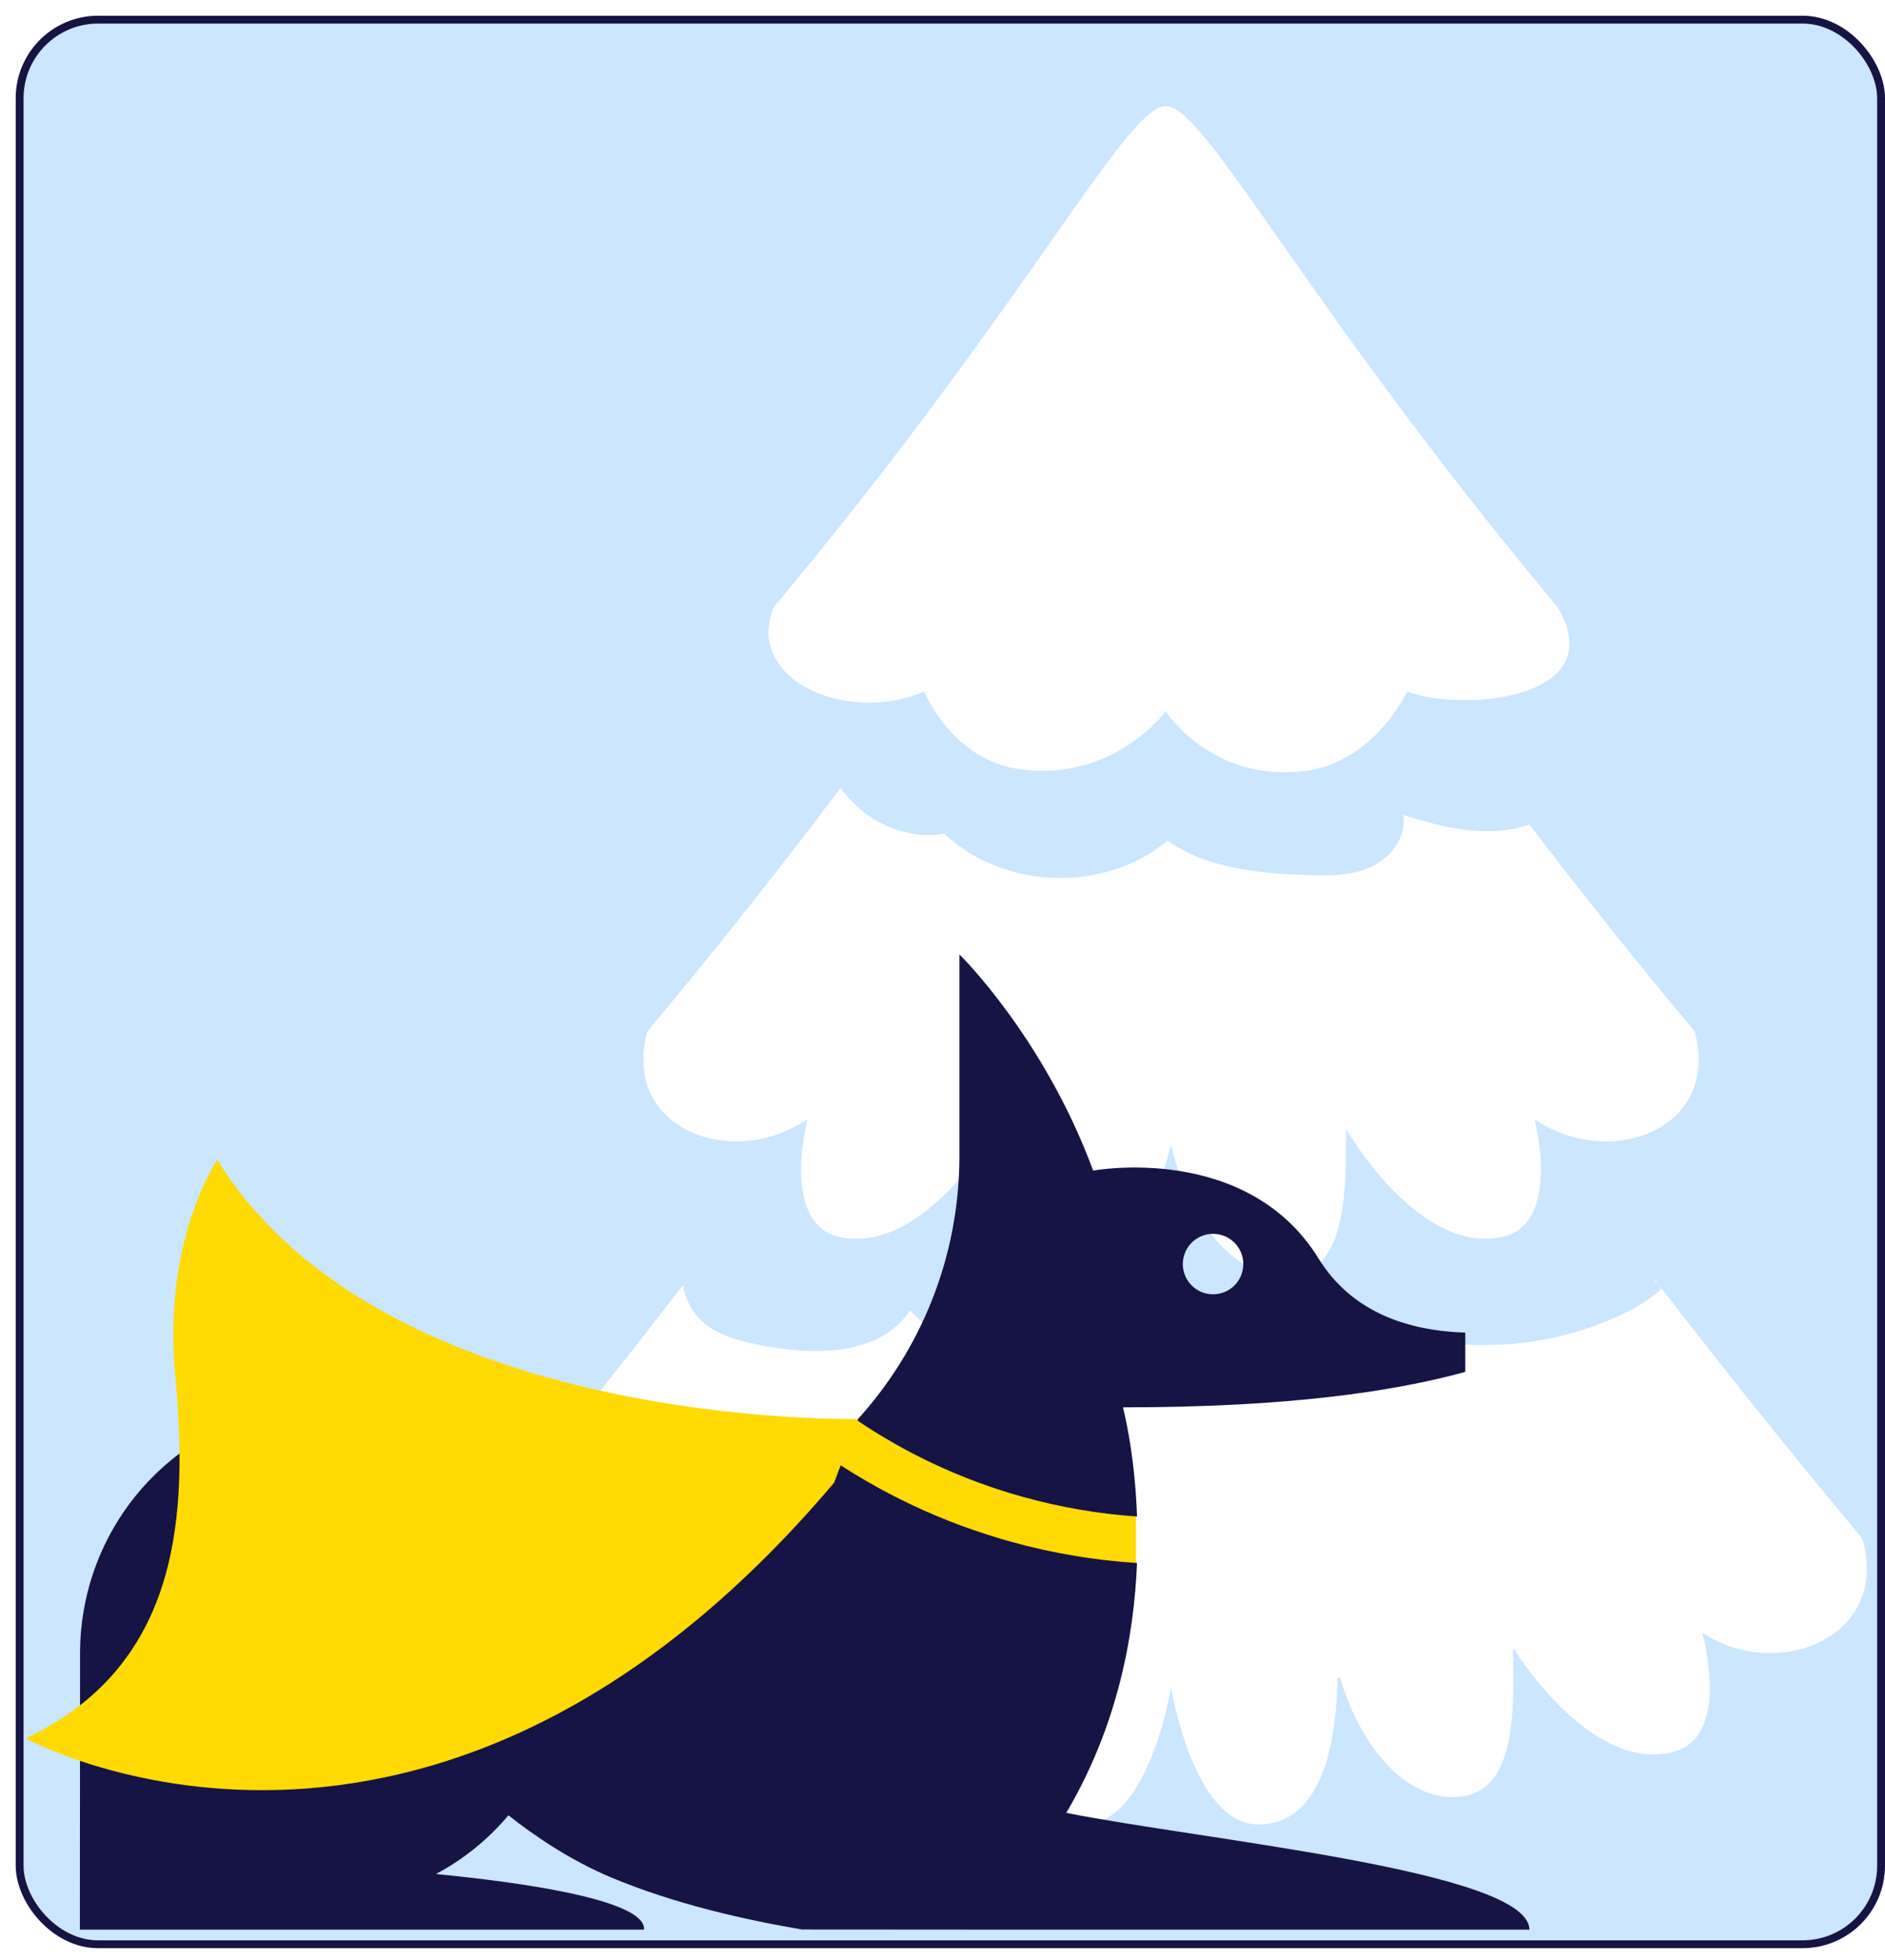
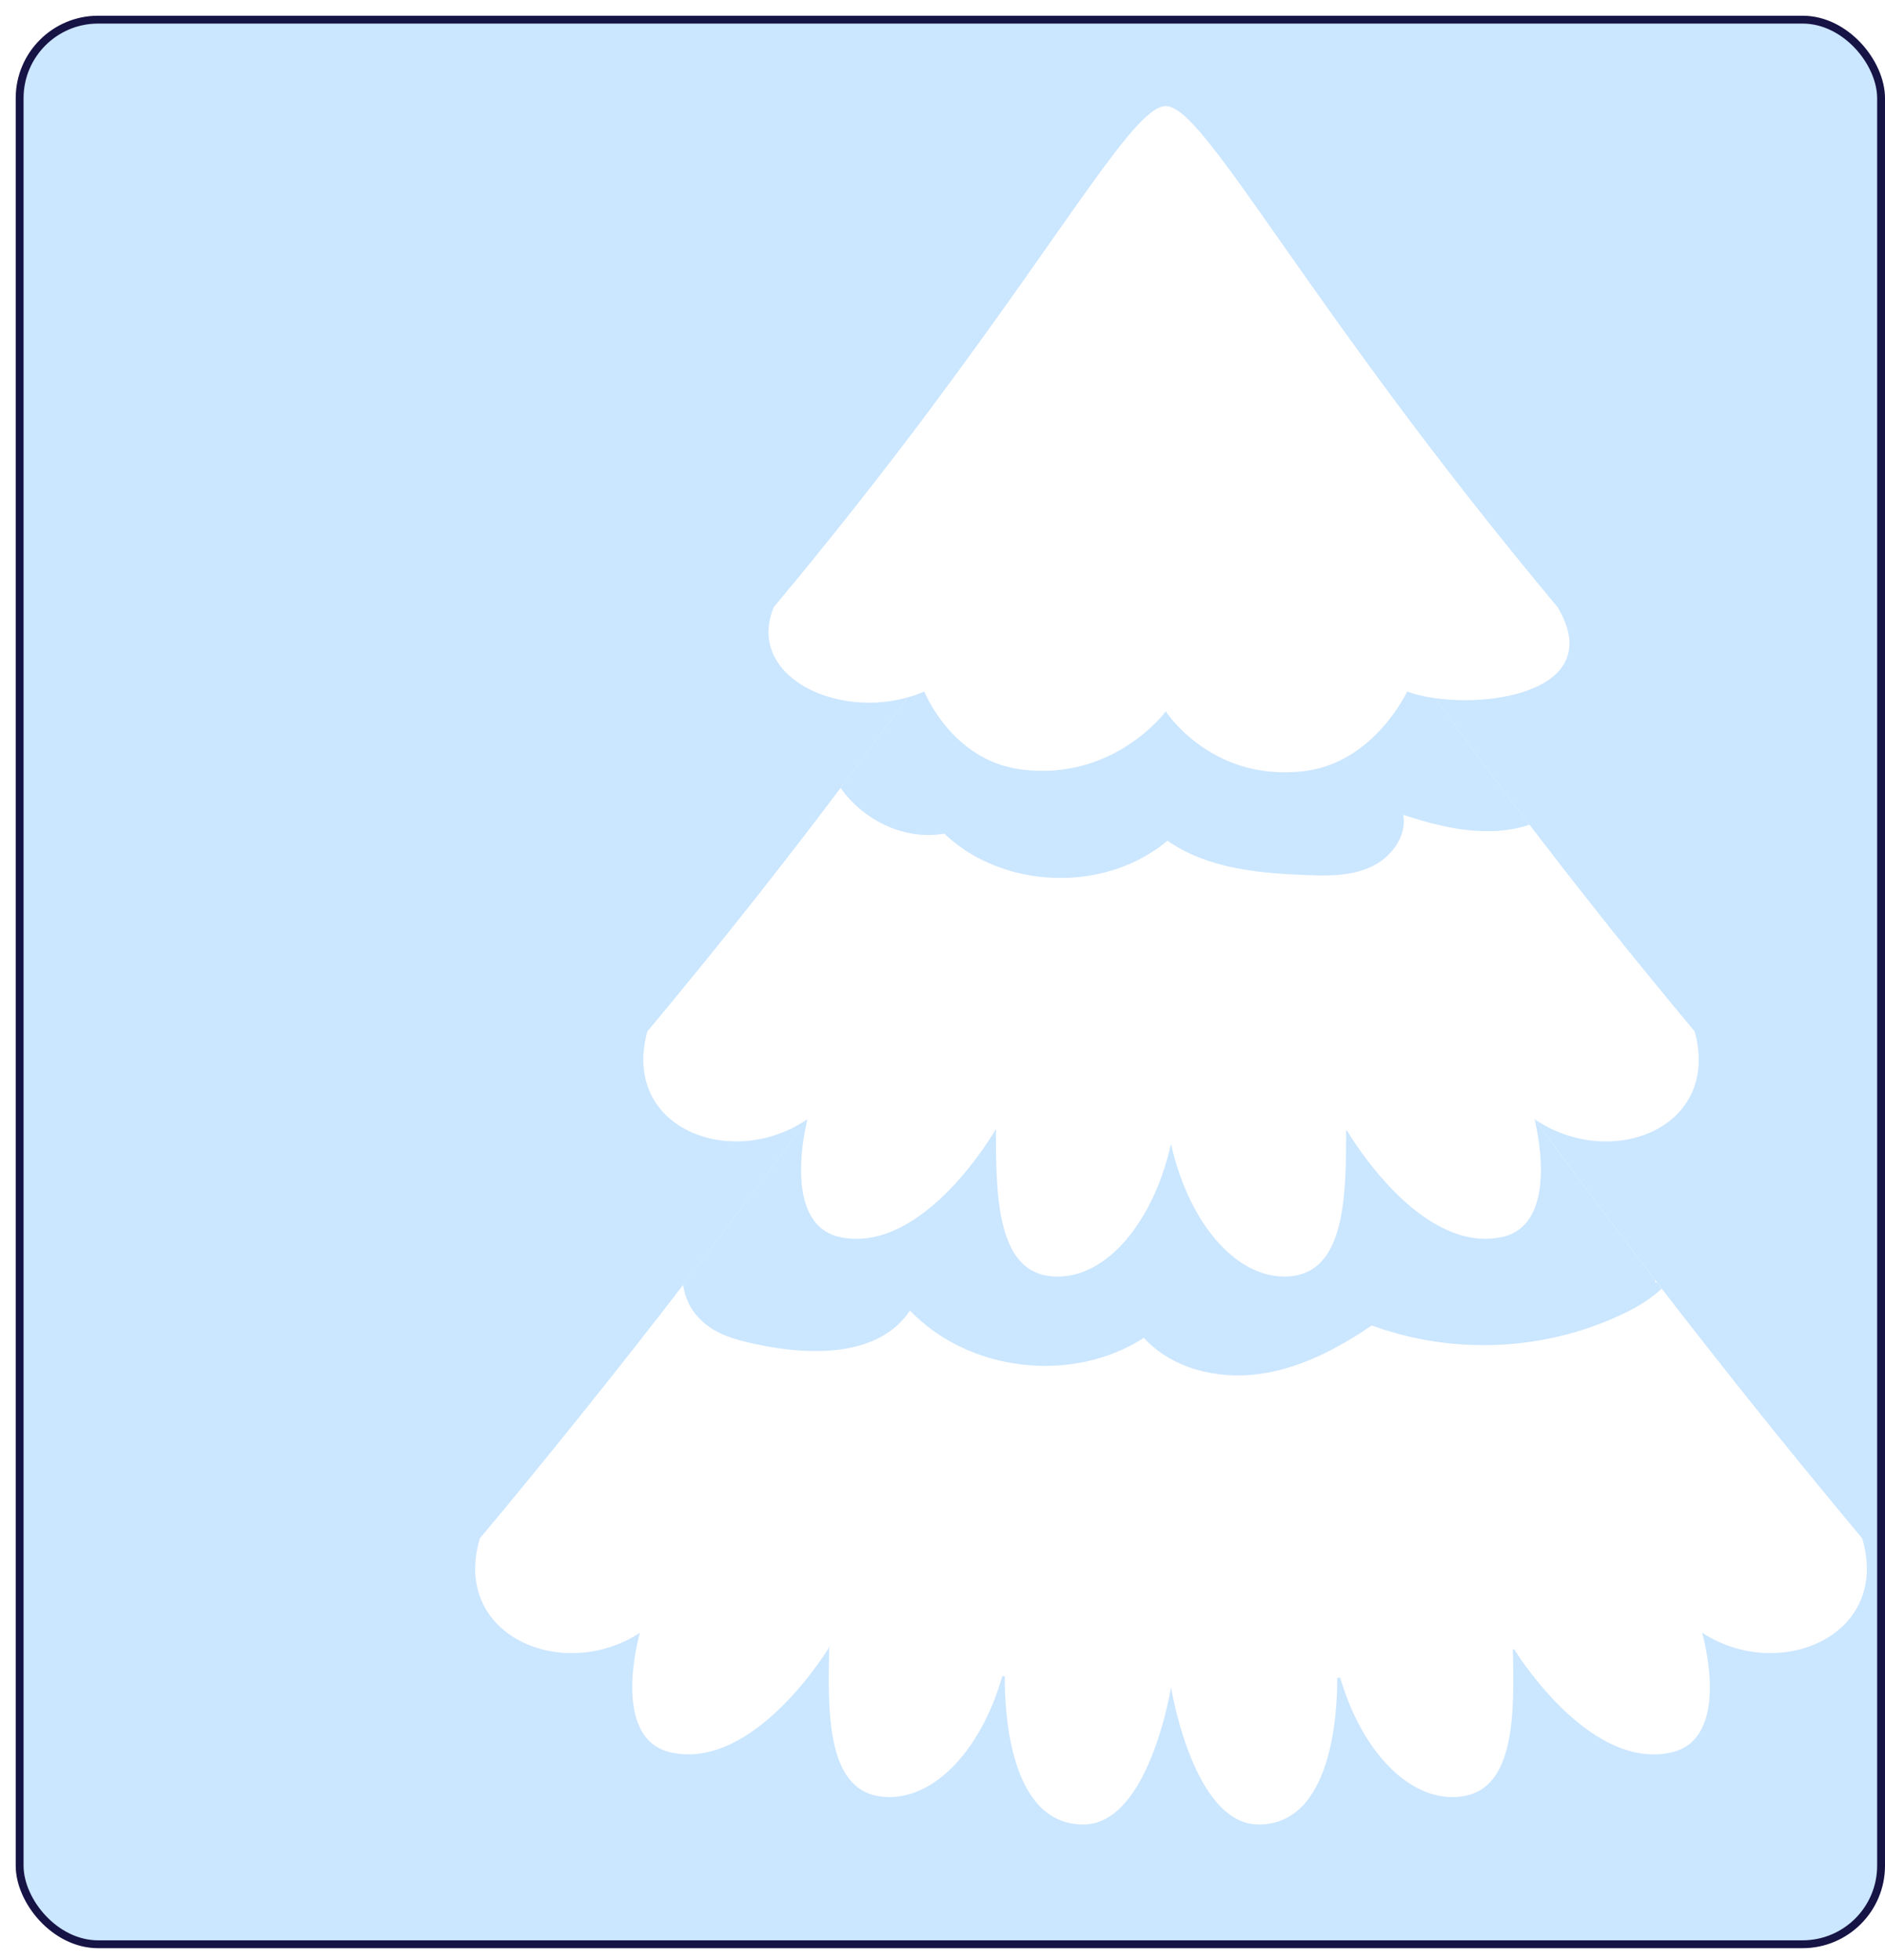
<svg xmlns="http://www.w3.org/2000/svg" width="480" height="499" viewBox="0 0 480 499" fill="none">
  <g filter="url(#filter0_d_659_4791)">
    <rect x="1" y="1" width="474" height="490" rx="20" fill="#CBE6FF" />
    <rect x="1" y="1" width="474" height="490" rx="20" stroke="#161345" stroke-width="2" />
  </g>
  <path d="M433.44 415.715C433.44 415.715 441.286 442.672 425.544 446.172C405.777 450.592 388.079 423.882 385.557 419.881C385.434 419.906 385.335 419.906 385.237 419.93C385.606 435.853 385.902 455.226 372.551 457.329C359.693 459.351 346.958 446.591 341.256 427.095C341.01 427.119 340.763 427.144 340.517 427.193C340.542 436.428 339.112 464.535 320.478 464.51C319.739 464.51 319.024 464.436 318.334 464.313C303.274 461.446 298.196 429.535 298.196 429.535C298.196 429.535 293.135 461.454 278.051 464.313C277.336 464.436 276.621 464.51 275.882 464.51C257.026 464.535 255.794 435.705 255.867 426.815C255.67 426.791 255.448 426.766 255.227 426.741C249.599 446.435 236.765 459.351 223.833 457.321C210.359 455.201 210.803 435.352 211.148 419.38L211.37 419.158C211.32 419.133 211.246 419.133 211.172 419.109L211.148 419.38C211.148 419.38 192.194 450.921 170.84 446.164C155.115 442.656 162.945 415.707 162.945 415.707C143.275 428.516 114.815 416.422 122.193 391.667C130.836 381.323 139.102 371.226 146.948 361.457C147.761 360.446 148.575 359.436 149.364 358.442C158.023 347.629 166.223 337.187 173.946 327.147C185.424 312.21 195.965 298.12 205.561 284.966C211.657 276.676 217.359 268.748 222.741 261.222C223.234 260.556 223.702 259.891 224.17 259.225C224.762 258.387 225.353 257.549 225.945 256.736C235.722 243.015 244.357 230.667 251.99 219.838C258.308 210.874 263.911 202.929 268.923 196.118C279.464 181.748 287.285 172.325 293.086 168.521C293.973 167.954 294.787 167.51 295.575 167.239C296.512 166.845 297.375 166.647 298.188 166.647C302.14 166.647 307.374 170.994 314.382 179.259H314.406C315.787 180.91 317.266 182.718 318.827 184.665C321.563 188.173 324.578 192.166 327.864 196.636C333.147 203.866 339.12 212.312 345.833 221.908C354.147 233.706 363.604 247.23 374.416 262.315C378.984 268.707 383.799 275.37 388.852 282.304C389.369 283.019 389.887 283.734 390.429 284.473C390.528 284.621 390.651 284.769 390.749 284.917C400.107 297.701 410.295 311.356 421.428 325.841V325.865C421.601 326.062 421.773 326.284 421.946 326.506C422.34 327.024 422.734 327.541 423.129 328.059C425.248 330.795 427.401 333.588 429.57 336.373C430.285 337.285 431 338.222 431.739 339.134C444.696 355.722 458.819 373.247 474.191 391.659C481.569 416.414 453.109 428.508 433.44 415.699V415.715Z" fill="white" />
  <path d="M423.129 328.059C420.344 330.745 416.811 332.849 413.303 334.5C404.167 338.871 394.225 341.459 384.152 342.223H384.128C381.162 342.469 378.229 342.519 375.287 342.42C368.107 342.223 360.975 341.114 354.106 339.035C353.268 338.813 352.43 338.542 351.592 338.246C350.828 338 350.064 337.729 349.3 337.458C340.534 343.431 330.863 348.492 320.372 349.847C309.88 351.228 298.427 348.418 291.271 340.613C273.056 352.362 246.691 349.305 231.713 333.654C223.867 345.501 206.514 345.23 192.588 342.239C187.774 341.229 182.787 339.923 179.089 336.636C175.852 333.793 174.497 330.564 173.93 327.13C185.407 312.194 195.949 298.103 205.545 284.949C211.641 276.659 217.343 268.731 222.724 261.205C223.217 260.54 223.686 259.874 224.154 259.209C224.746 258.371 225.337 257.533 225.929 256.719C233.282 256.966 240.693 257.606 248.022 257.878C280.434 259.061 312.887 253.309 345.176 256.325C354.977 257.237 364.919 259.209 374.4 262.298C378.968 268.69 383.783 275.353 388.835 282.287C389.353 283.002 389.871 283.717 390.413 284.456C390.512 284.604 390.635 284.752 390.733 284.9C400.091 297.684 410.279 311.339 421.412 325.824V325.849C421.584 326.046 421.757 326.268 421.93 326.489C422.324 327.007 422.718 327.525 423.113 328.042L423.129 328.059Z" fill="#CBE6FF" />
  <path d="M390.741 284.917C390.741 284.917 397.922 311.898 382.205 315.004C378.721 315.694 375.32 315.423 372.058 314.486C371.245 314.264 370.431 313.968 369.643 313.648C355.503 308.045 344.666 290.618 343.006 287.833C342.908 287.833 342.834 287.833 342.785 287.858C342.785 302.967 342.661 321.33 331.06 324.485C330.518 324.657 329.951 324.781 329.335 324.855C328.127 325.027 326.944 325.052 325.728 324.953C321.382 324.633 317.167 322.661 313.338 319.399C311.662 317.97 310.077 316.285 308.573 314.387C303.956 308.538 300.283 300.543 298.18 291.259C296.923 296.813 295.115 301.899 292.872 306.319C292.503 307.059 292.108 307.798 291.714 308.488C285.445 319.621 276.383 326.112 267.058 324.855C260.345 323.967 256.96 318.586 255.309 311.43C253.608 304.298 253.608 295.408 253.608 287.439C253.608 287.439 235.492 319.235 214.138 315.012C198.438 311.898 205.627 284.925 205.627 284.925C205.602 284.949 205.577 284.949 205.553 284.974C186.303 298.079 158.064 287.316 164.851 262.586C174.85 250.615 184.15 239.137 192.793 228.177C193.36 227.437 193.927 226.723 194.494 226.008C201.453 217.167 207.944 208.705 214.04 200.612C220.111 192.569 225.789 184.862 231.096 177.583C232.674 175.389 234.235 173.237 235.763 171.117C236.749 169.761 237.71 168.43 238.655 167.116C239.222 166.327 239.813 165.514 240.38 164.7C240.997 163.837 241.613 162.975 242.229 162.112C246.329 156.361 250.174 150.905 253.781 145.77C254.988 144.045 256.172 142.361 257.314 140.734C257.634 140.29 257.93 139.847 258.226 139.428C258.743 138.713 259.211 138.023 259.68 137.357C265.628 128.919 270.788 121.558 275.331 115.363C286.316 100.303 293.472 92.112 298.188 92.112C302.658 92.112 309.321 99.465 319.32 113.071C320.7 114.944 322.154 116.949 323.691 119.044C324.701 120.449 325.761 121.903 326.829 123.415C327.371 124.179 327.914 124.943 328.456 125.707C328.998 126.496 329.565 127.284 330.132 128.098C331.29 129.7 332.449 131.36 333.665 133.06C334.256 133.923 334.873 134.786 335.489 135.673C337.485 138.508 339.589 141.498 341.782 144.612C342.743 146.017 343.754 147.447 344.822 148.909C350.968 157.651 357.828 167.296 365.485 177.788C366.718 179.489 367.975 181.223 369.265 182.973C370.398 184.501 371.532 186.086 372.724 187.664C375.188 191.024 377.76 194.45 380.397 197.983C380.866 198.624 381.359 199.289 381.876 199.955C383.109 201.582 384.341 203.241 385.631 204.917C386.888 206.569 388.17 208.278 389.484 209.979C391.629 212.788 393.831 215.631 396.098 218.54V218.564C396.64 219.279 397.207 219.994 397.774 220.733C400.814 224.636 403.92 228.58 407.132 232.63C407.921 233.641 408.734 234.651 409.548 235.67C409.548 235.67 409.572 235.695 409.548 235.719C416.507 244.387 423.786 253.318 431.542 262.602C438.328 287.357 410.041 298.12 390.766 284.941L390.741 284.917Z" fill="white" />
  <path d="M389.463 209.954C387.984 210.472 386.472 210.866 384.969 211.112C375.71 212.69 366.261 210.373 357.322 207.456C358.308 213.035 354.134 218.441 349.008 220.758C347.972 221.226 346.912 221.596 345.82 221.892C341.523 223.05 336.881 222.976 332.395 222.779C320.153 222.311 307.295 221.054 297.296 214.037C284.956 224.381 266.618 226.205 251.977 219.813C247.729 217.989 243.835 215.442 240.45 212.238C230.401 214.037 219.86 208.878 214.035 200.588C220.107 192.544 225.784 184.838 231.092 177.558C232.669 175.365 234.23 173.212 235.758 171.092C236.744 169.737 237.705 168.406 238.65 167.091C239.217 166.302 239.809 165.489 240.376 164.676C240.992 163.813 241.608 162.95 242.224 162.088C246.324 156.336 250.169 150.881 253.776 145.746C254.984 144.021 256.167 142.336 257.309 140.71C257.629 140.266 257.925 139.822 258.221 139.403C258.738 138.688 259.207 137.998 259.675 137.333C265.623 128.895 270.783 121.533 275.326 115.339C288.702 112.775 302.604 112.677 316.275 112.948C317.31 112.972 318.296 112.972 319.315 113.046C320.695 114.92 322.149 116.924 323.686 119.019C324.696 120.424 325.732 121.879 326.824 123.39C327.367 124.154 327.909 124.918 328.451 125.683C330.669 128.821 332.995 132.124 335.484 135.657C337.48 138.491 339.584 141.482 341.777 144.596C342.739 146.001 343.749 147.43 344.817 148.893C350.963 157.635 357.823 167.28 365.481 177.772C366.713 179.473 367.97 181.206 369.26 182.956C370.394 184.484 371.528 186.07 372.719 187.648C375.184 191.008 377.755 194.434 380.393 197.967C380.861 198.608 381.354 199.273 381.872 199.939C383.104 201.565 384.336 203.225 385.626 204.901C386.883 206.553 388.165 208.261 389.48 209.962L389.463 209.954Z" fill="#CBE6FF" />
  <path d="M365.467 177.764C362.756 177.394 360.307 176.802 358.311 176.063C358.311 176.063 352.806 188.009 341.18 193.637C340.219 194.105 339.233 194.549 338.165 194.894C336.415 195.535 334.509 196.003 332.513 196.274C330.886 196.496 329.349 196.595 327.846 196.619C307.109 197.038 296.847 181.116 296.847 181.116C296.847 181.116 286.996 194.541 268.904 196.102C266.094 196.348 263.079 196.299 259.867 195.88C242.317 193.563 235.358 176.063 235.358 176.063C233.978 176.679 232.548 177.172 231.086 177.566C212.304 182.874 189.99 171.79 197.023 154.586C211.984 136.692 224.842 120.227 235.876 105.512C236.541 104.6 237.207 103.737 237.848 102.85C273.004 55.707 289.214 27 296.847 27C306.944 27 332.217 77.528 396.638 154.586C408.584 174.674 382.227 180.105 365.467 177.764Z" fill="white" />
  <path d="M421.57 326.58L421.422 325.865C421.594 326.062 421.767 326.284 421.939 326.506C421.816 326.531 421.693 326.555 421.57 326.58Z" fill="white" />
-   <path d="M289.26 399.751V385.37L231.737 366.675L209.207 375.304L249.473 406.942L289.26 399.751Z" fill="#FFDA03" />
-   <path d="M213.521 362.841V378.659L225.505 382.974L238.447 369.552L225.505 359.964L213.521 362.841Z" fill="#FFDA03" />
-   <path d="M218.211 361.575C234.423 343.808 244.31 320.145 244.31 294.261V243C244.31 243 265.718 263.856 278.367 298.026C278.367 298.026 317.475 290.777 335.761 320.415C344.317 334.282 358.838 338.836 373.121 339.276V349.276C354.858 354.292 327.971 358.306 285.943 358.306C285.943 358.306 288.953 369.399 289.539 386.095C279.855 385.43 270.16 383.784 260.589 381.135C245.257 376.885 231.007 370.233 218.2 361.575M308.896 329.524C313.146 329.524 316.596 326.075 316.596 321.825C316.596 317.575 313.146 314.125 308.896 314.125C304.646 314.125 301.196 317.575 301.196 321.825C301.196 326.075 304.646 329.524 308.896 329.524Z" fill="#161345" />
-   <path d="M163.997 491.277H20.338C20.349 490.849 20.383 421.043 20.383 421.043C20.383 386.129 48.15 357.832 82.399 357.832C107.133 357.832 128.474 372.589 138.429 393.941C140.063 393.919 141.709 393.896 143.389 393.896C144.381 393.896 145.373 393.896 146.343 393.885C170.49 393.614 192.508 384.641 209.531 369.996C223.905 380.052 240.037 387.684 257.443 392.521C268.052 395.463 278.795 397.256 289.528 397.943C288.795 416.59 284.534 439.52 271.513 461.549C306.404 468.493 389.445 476.328 389.445 491.277H256.327C256.327 491.277 204.243 491.254 204.243 491.243C189.486 488.752 171.426 484.637 155.531 477.952C145.114 473.566 136.027 467.355 129.466 462.169C124.337 468.268 118.091 473.352 111.045 477.095C110.977 477.275 164.741 481.469 163.997 491.277Z" fill="#161345" />
-   <path d="M6.558 442.58C6.558 442.58 109.286 499.306 212.403 377.489L218.508 361.266C218.508 361.266 98.024 364.084 55.344 295.325C55.344 295.325 41.434 315.257 44.61 349.952C47.785 384.647 46.594 423.725 6.544 442.575L6.558 442.58Z" fill="#FFDA03" />
  <defs>
    <filter id="filter0_d_659_4791" x="0" y="0" width="480" height="496" filterUnits="userSpaceOnUse" color-interpolation-filters="sRGB">
      <feFlood flood-opacity="0" result="BackgroundImageFix" />
      <feColorMatrix in="SourceAlpha" type="matrix" values="0 0 0 0 0 0 0 0 0 0 0 0 0 0 0 0 0 0 127 0" result="hardAlpha" />
      <feOffset dx="4" dy="4" />
      <feComposite in2="hardAlpha" operator="out" />
      <feColorMatrix type="matrix" values="0 0 0 0 0.086 0 0 0 0 0.075 0 0 0 0 0.271 0 0 0 1 0" />
      <feBlend mode="normal" in2="BackgroundImageFix" result="effect1_dropShadow_659_4791" />
      <feBlend mode="normal" in="SourceGraphic" in2="effect1_dropShadow_659_4791" result="shape" />
    </filter>
  </defs>
</svg>